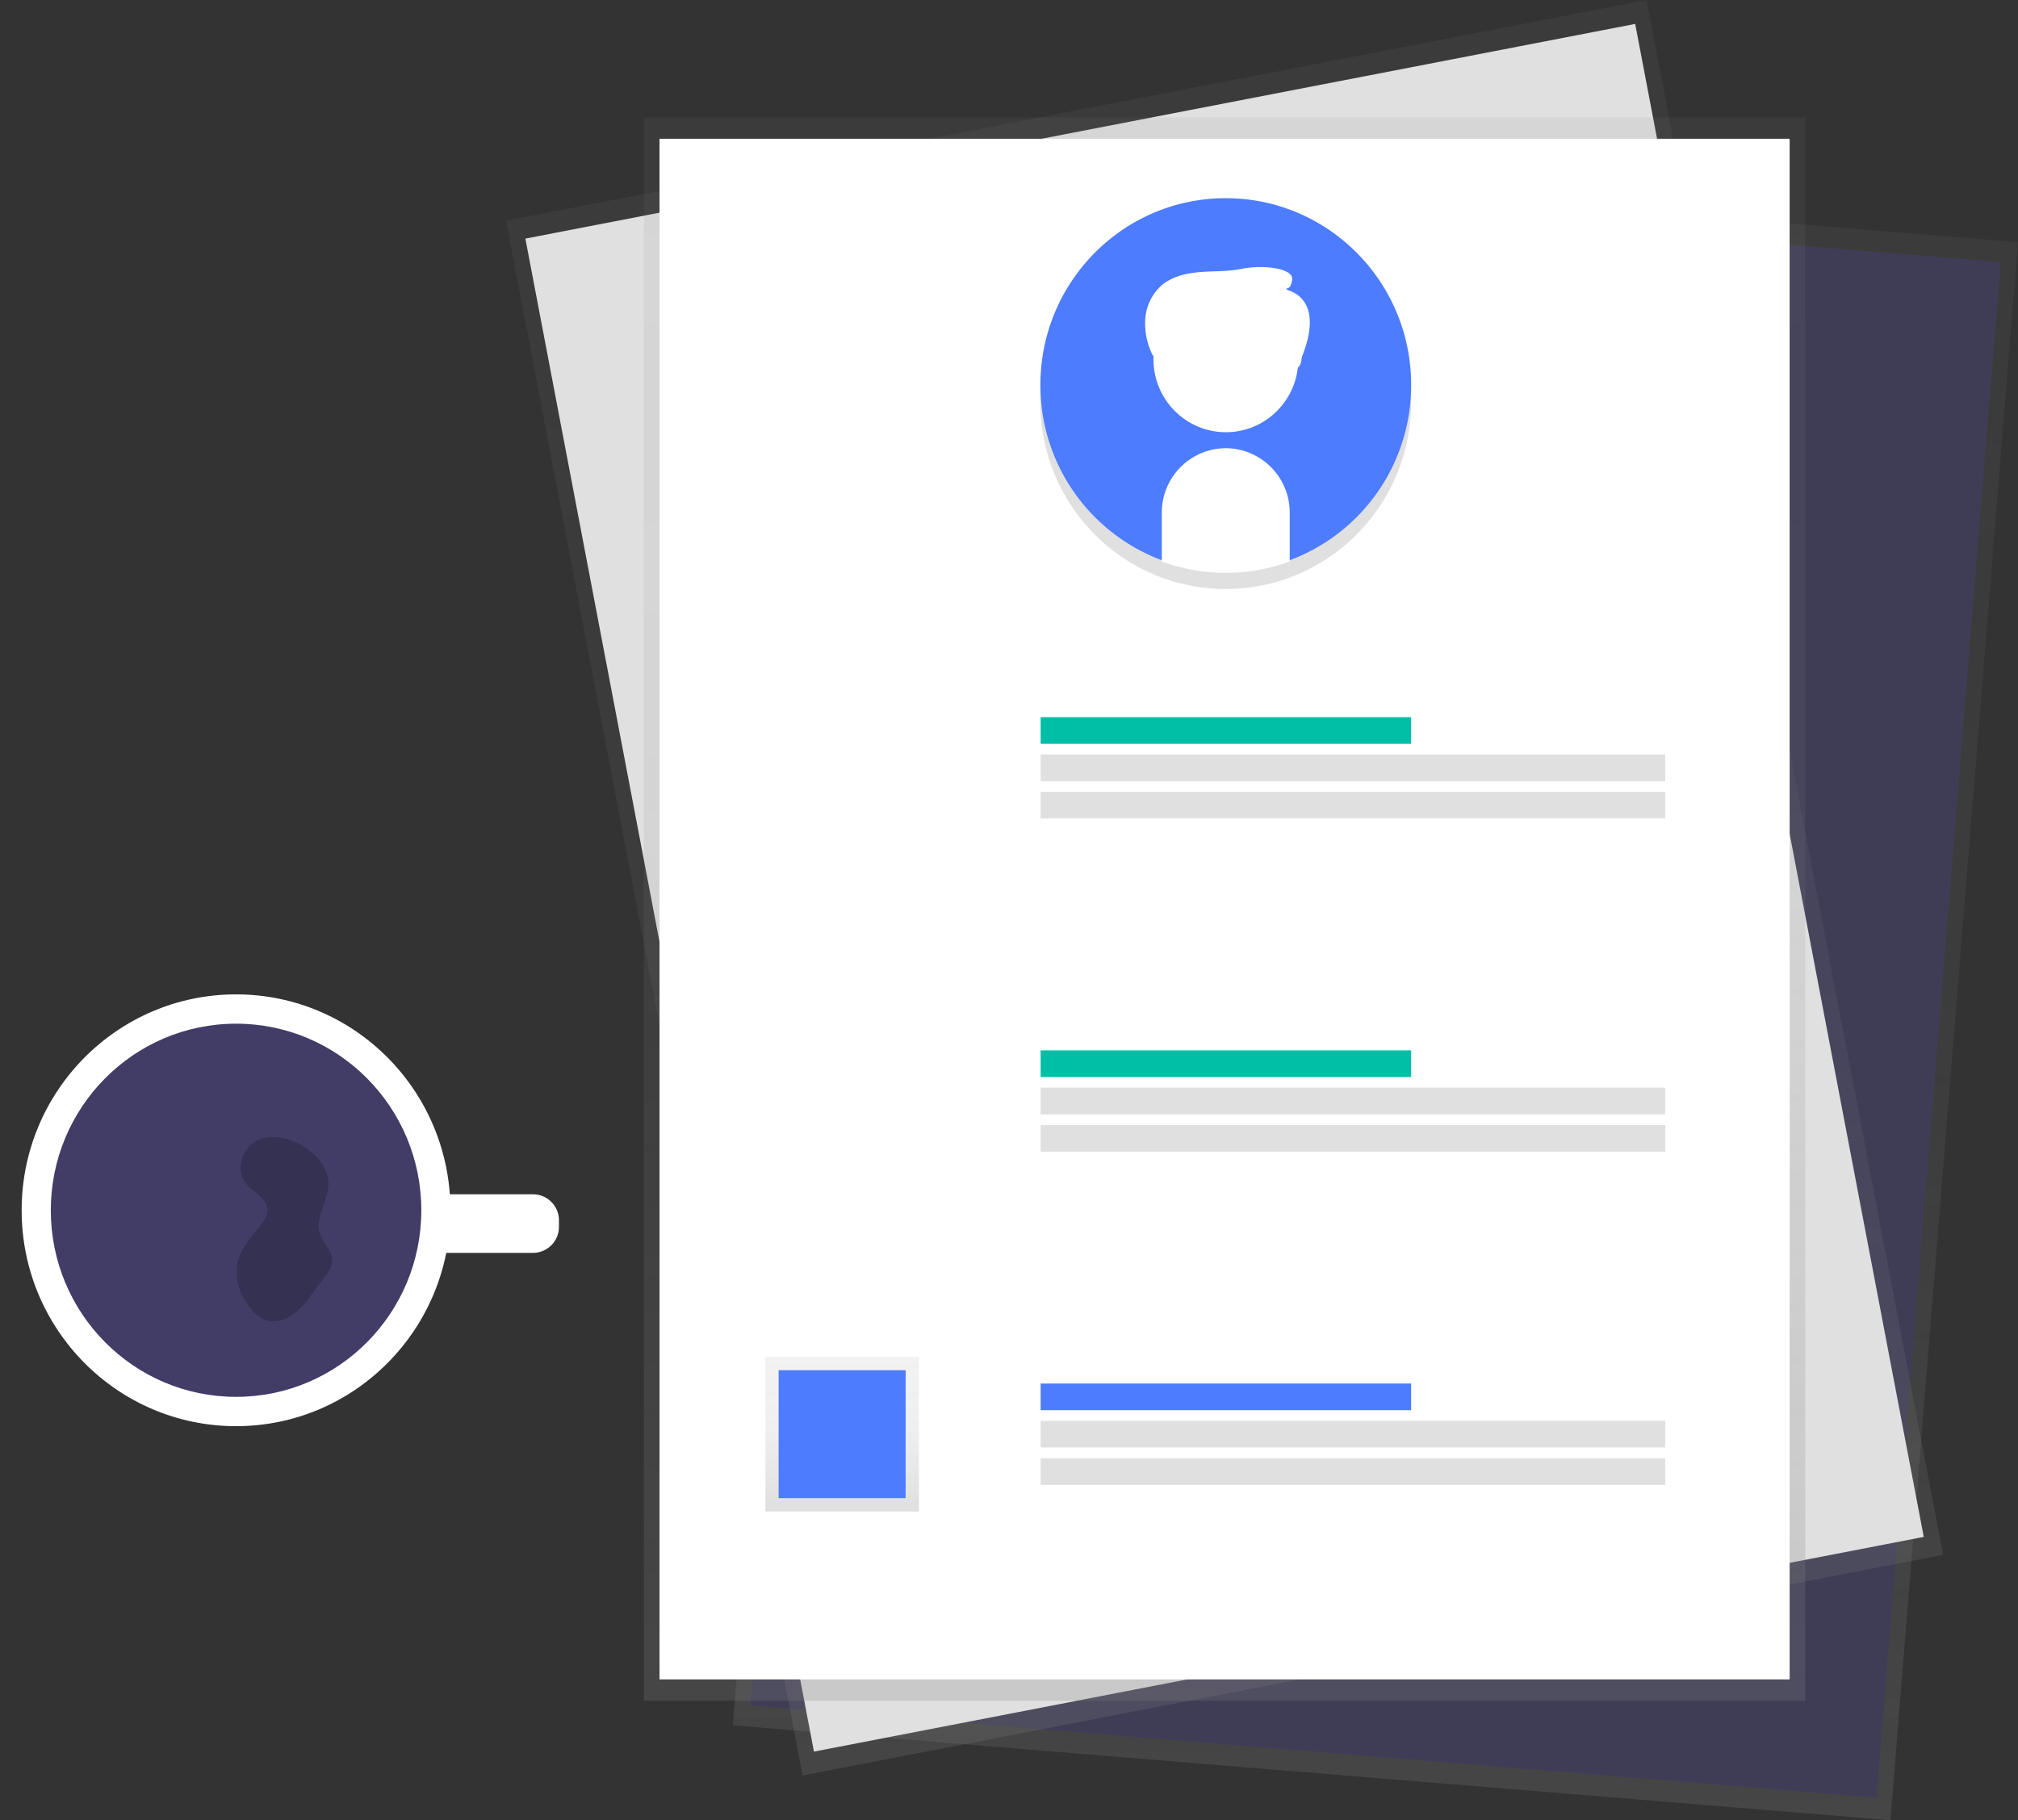
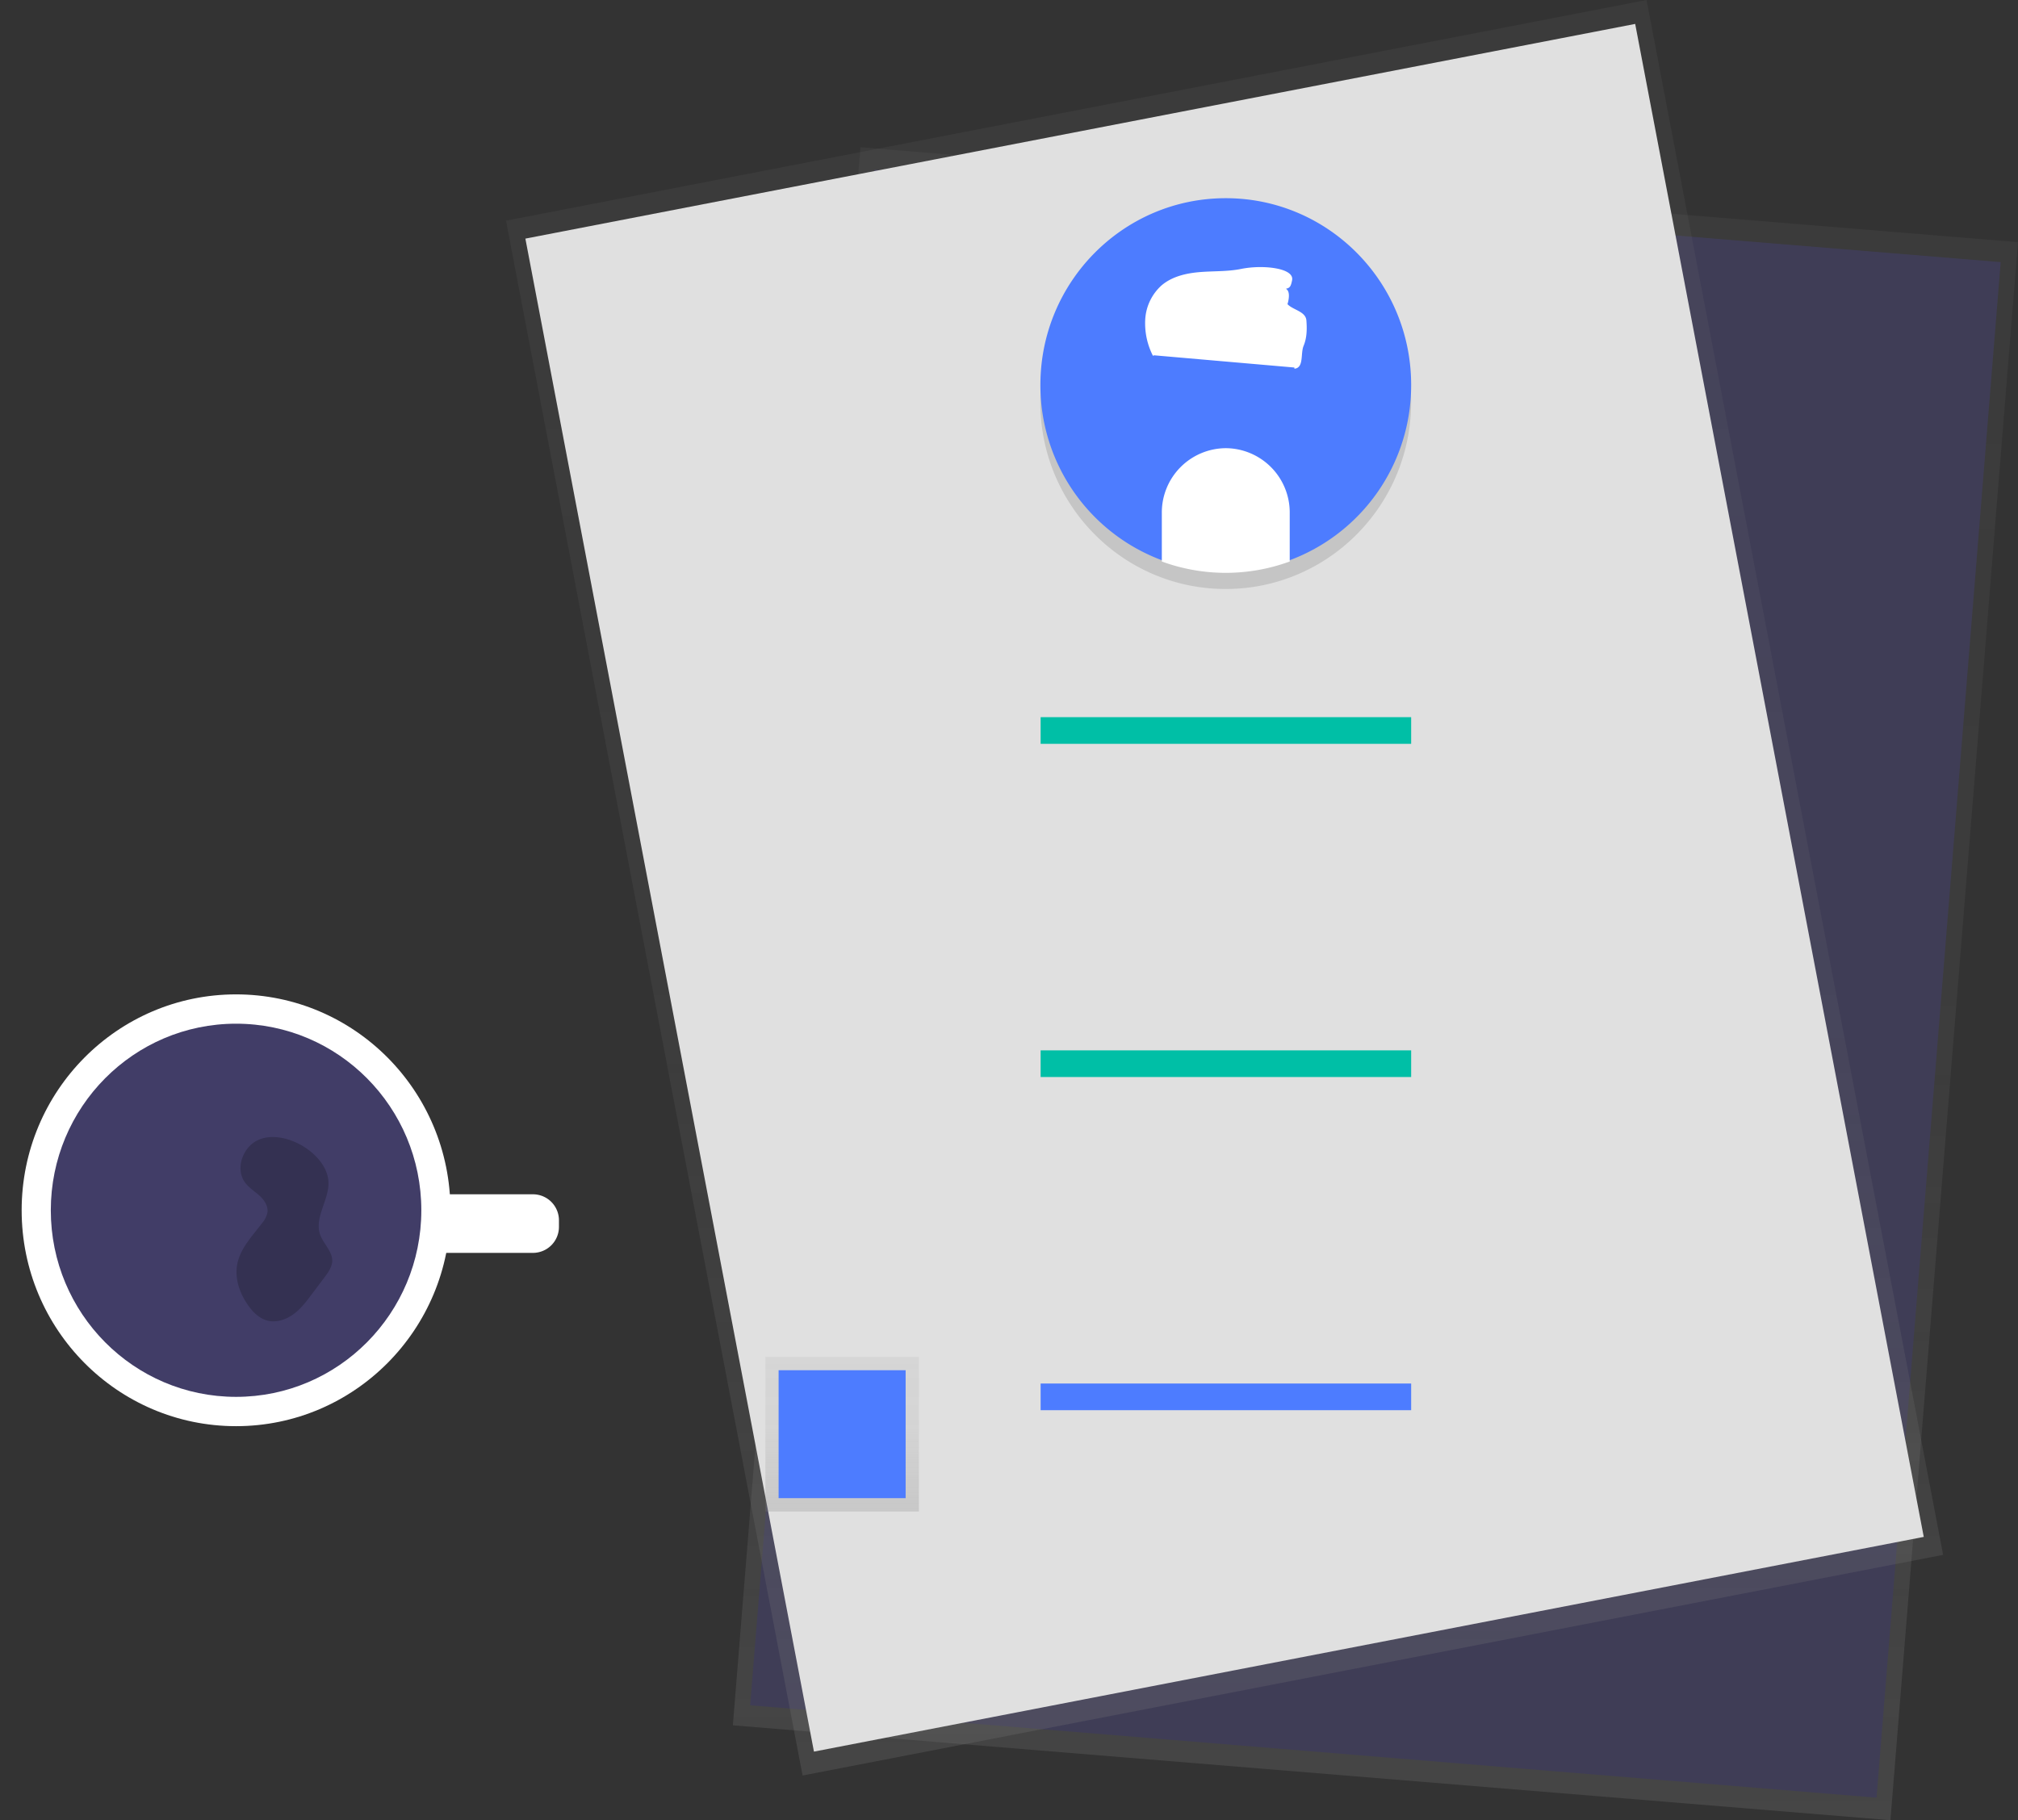
<svg xmlns="http://www.w3.org/2000/svg" xmlns:xlink="http://www.w3.org/1999/xlink" width="853.559" height="770" viewBox="0 0 853.559 770">
  <rect x="0" y="0" width="853.559" height="770" fill="#333333" stroke="none" />
  <defs>
    <linearGradient id="linear-gradient" x1="0.825" y1="1.045" x2="0.825" y2="0.098" gradientUnits="objectBoundingBox">
      <stop offset="0" stop-color="gray" stop-opacity="0.251" />
      <stop offset="0.54" stop-color="gray" stop-opacity="0.122" />
      <stop offset="1" stop-color="gray" stop-opacity="0.102" />
    </linearGradient>
    <linearGradient id="linear-gradient-2" x1="0.776" y1="1.061" x2="0.776" y2="0.169" xlink:href="#linear-gradient" />
    <linearGradient id="linear-gradient-3" x1="0.5" y1="1" x2="0.5" y2="0" xlink:href="#linear-gradient" />
    <linearGradient id="linear-gradient-4" x1="-0.381" y1="1.434" x2="-0.34" y2="2.438" gradientUnits="objectBoundingBox">
      <stop offset="0" stop-opacity="0.122" />
      <stop offset="0.55" stop-opacity="0.09" />
      <stop offset="1" stop-opacity="0.02" />
    </linearGradient>
    <linearGradient id="linear-gradient-5" x1="0.5" y1="1" x2="0.5" y2="0" xlink:href="#linear-gradient" />
  </defs>
  <g id="undraw_files_6b3dres" transform="translate(0.029)">
    <path id="Path_3213" data-name="Path 3213" d="M799.57,770,309.95,729.85,363.91,62.28l489.62,40.15Z" fill="url(#linear-gradient)" />
    <path id="Path_3214" data-name="Path 3214" d="M793.7,760.47,317.27,721.39,369.78,71.81l476.43,39.07Z" fill="#3f3d56" />
    <path id="Path_3215" data-name="Path 3215" d="M821.86,657.75,339.44,751.09,214,93.34,696.42,0Z" fill="url(#linear-gradient-2)" />
    <path id="Path_3216" data-name="Path 3216" d="M813.67,650.15,344.25,740.98,222.19,100.94,691.61,10.12Z" fill="#e0e0e0" />
-     <rect id="Rectangle_1508" data-name="Rectangle 1508" width="491.24" height="669.78" transform="translate(272.31 49.68)" fill="url(#linear-gradient-3)" />
-     <rect id="Rectangle_1509" data-name="Rectangle 1509" width="478.01" height="651.73" transform="translate(278.93 58.7)" fill="#fff" />
    <path id="Path_3217" data-name="Path 3217" d="M613.25,236.15c.52,43.61,36.05,78.54,79.35,78s78-36.31,77.46-79.93a79,79,0,0,0-52.75-73.69l.24,20.34A26.73,26.73,0,0,1,691.32,208h0a26.72,26.72,0,0,1-26.87-26.42l-.24-20.34a79,79,0,0,0-50.96,74.91Z" transform="translate(-173.24 -65)" fill="url(#linear-gradient-4)" />
    <path id="Path_3218" data-name="Path 3218" d="M770.09,227.84c0-43.62-35.1-79-78.41-79s-78.41,35.36-78.41,79a79,79,0,0,0,51.86,74.33V281.83a26.72,26.72,0,0,1,26.55-26.74h0a26.72,26.72,0,0,1,26.55,26.74v20.35a79,79,0,0,0,51.86-74.34Z" transform="translate(-173.24 -65)" fill="#4d7cff" />
-     <ellipse id="Ellipse_3016" data-name="Ellipse 3016" cx="30.14" cy="30.36" rx="30.14" ry="30.36" transform="translate(488.35 121.62)" fill="#fff" stroke="#fff" stroke-miterlimit="10" stroke-width="1" />
    <path id="Path_3219" data-name="Path 3219" d="M691.68,255.09h0a26.72,26.72,0,0,0-26.55,26.74v20.35a78.17,78.17,0,0,0,53.1,0V281.83A26.72,26.72,0,0,0,691.68,255.09Z" transform="translate(-173.24 -65)" fill="#fff" stroke="#fff" stroke-miterlimit="10" stroke-width="1" />
    <path id="Path_3220" data-name="Path 3220" d="M661.33,215.3a29.631,29.631,0,0,1-3.21-15.3,20.48,20.48,0,0,1,6.68-13.85c4.39-3.77,10.34-5.1,16.09-5.56s11.58-.18,17.24-1.31c9.466-1.941,21.97-.234,21.12,4.126s-1.34,2.214-5.12,4.514c4.58-2.13,4.08,2.87,3.09,5.86,2.27,2.76,7.78,3.22,8.06,6.79s.23,7.26-1.15,10.55.1,9.1-3.44,9.35" transform="translate(-173.24 -65)" fill="#fff" stroke="#fff" stroke-miterlimit="10" stroke-width="1" />
-     <path id="Path_3221" data-name="Path 3221" d="M715.81,187.26s21,1.85,6.06,33.29" transform="translate(-173.24 -65)" fill="#fff" />
    <rect id="Rectangle_1510" data-name="Rectangle 1510" width="64.93" height="65.4" transform="translate(323.71 574)" fill="url(#linear-gradient-5)" />
    <rect id="Rectangle_1511" data-name="Rectangle 1511" width="53.73" height="54.12" transform="translate(329.3 579.64)" fill="#4d7cff" />
    <rect id="Rectangle_1512" data-name="Rectangle 1512" width="156.72" height="11.28" transform="translate(440.13 303.38)" fill="#00bfa6" />
    <rect id="Rectangle_1513" data-name="Rectangle 1513" width="264.19" height="11.28" transform="translate(440.13 319.17)" fill="#e0e0e0" />
    <rect id="Rectangle_1514" data-name="Rectangle 1514" width="264.19" height="11.28" transform="translate(440.13 334.95)" fill="#e0e0e0" />
    <rect id="Rectangle_1515" data-name="Rectangle 1515" width="156.72" height="11.28" transform="translate(440.13 444.33)" fill="#00bfa6" />
    <rect id="Rectangle_1516" data-name="Rectangle 1516" width="264.19" height="11.28" transform="translate(440.13 460.11)" fill="#e0e0e0" />
    <rect id="Rectangle_1517" data-name="Rectangle 1517" width="264.19" height="11.28" transform="translate(440.13 475.9)" fill="#e0e0e0" />
    <rect id="Rectangle_1518" data-name="Rectangle 1518" width="156.72" height="11.28" transform="translate(440.13 585.27)" fill="#4d7cff" />
    <rect id="Rectangle_1519" data-name="Rectangle 1519" width="264.19" height="11.28" transform="translate(440.13 601.06)" fill="#e0e0e0" />
    <rect id="Rectangle_1520" data-name="Rectangle 1520" width="264.19" height="11.28" transform="translate(440.13 616.85)" fill="#e0e0e0" />
    <path id="Path_3222" data-name="Path 3222" d="M405.46,569.67H368.88c-3.72-51.08-46-91.37-97.67-91.37-54.11,0-98,44.18-98,98.68s43.86,98.68,98,98.68c47.48,0,87.06-34,96-79.19h38.21a13.4,13.4,0,1,0,0-26.8Z" transform="translate(-173.24 -65)" fill="url(#linear-gradient-5)" />
    <path id="Path_3223" data-name="Path 3223" d="M273.05,485.65c-50.08,0-90.68,40.89-90.68,91.33s40.6,91.33,90.68,91.33,90.68-40.89,90.68-91.33S323.13,485.65,273.05,485.65Zm0,169.14c-42.66,0-77.24-34.83-77.24-77.8s34.58-77.8,77.24-77.8S350.29,534,350.29,577s-34.58,77.78-77.24,77.78Z" transform="translate(-173.24 -65)" fill="#fff" />
    <path id="Path_3224" data-name="Path 3224" d="M182.66,505.22h42.73a11,11,0,0,1,11,11V519a11,11,0,0,1-11,11H182.66Z" fill="#fff" />
    <ellipse id="Ellipse_3017" data-name="Ellipse 3017" cx="78.36" cy="78.93" rx="78.36" ry="78.93" transform="translate(21.46 433.05)" fill="#413d67" />
    <path id="Path_3225" data-name="Path 3225" d="M281.81,547.55c-6.11,3.2-9.06,12-5,17.62,1.62,2.23,4,3.71,6.07,5.55s3.82,4.41,3.46,7.15a10,10,0,0,1-2.25,4.51c-4.11,5.44-9.18,10.61-10.51,17.31-1.2,6.08,1,12.44,4.58,17.49,2,2.87,4.69,5.53,8.08,6.45,3.75,1,7.81-.32,11-2.61s5.54-5.45,7.88-8.56l5.45-7.24c1.49-2,3-4.13,3.16-6.61.19-4.26-3.8-7.45-5.16-11.48-2.52-7.48,4.43-15.21,3.5-23.06C310.64,552.21,292.34,542,281.81,547.55Z" transform="translate(-173.24 -65)" opacity="0.2" />
  </g>
</svg>